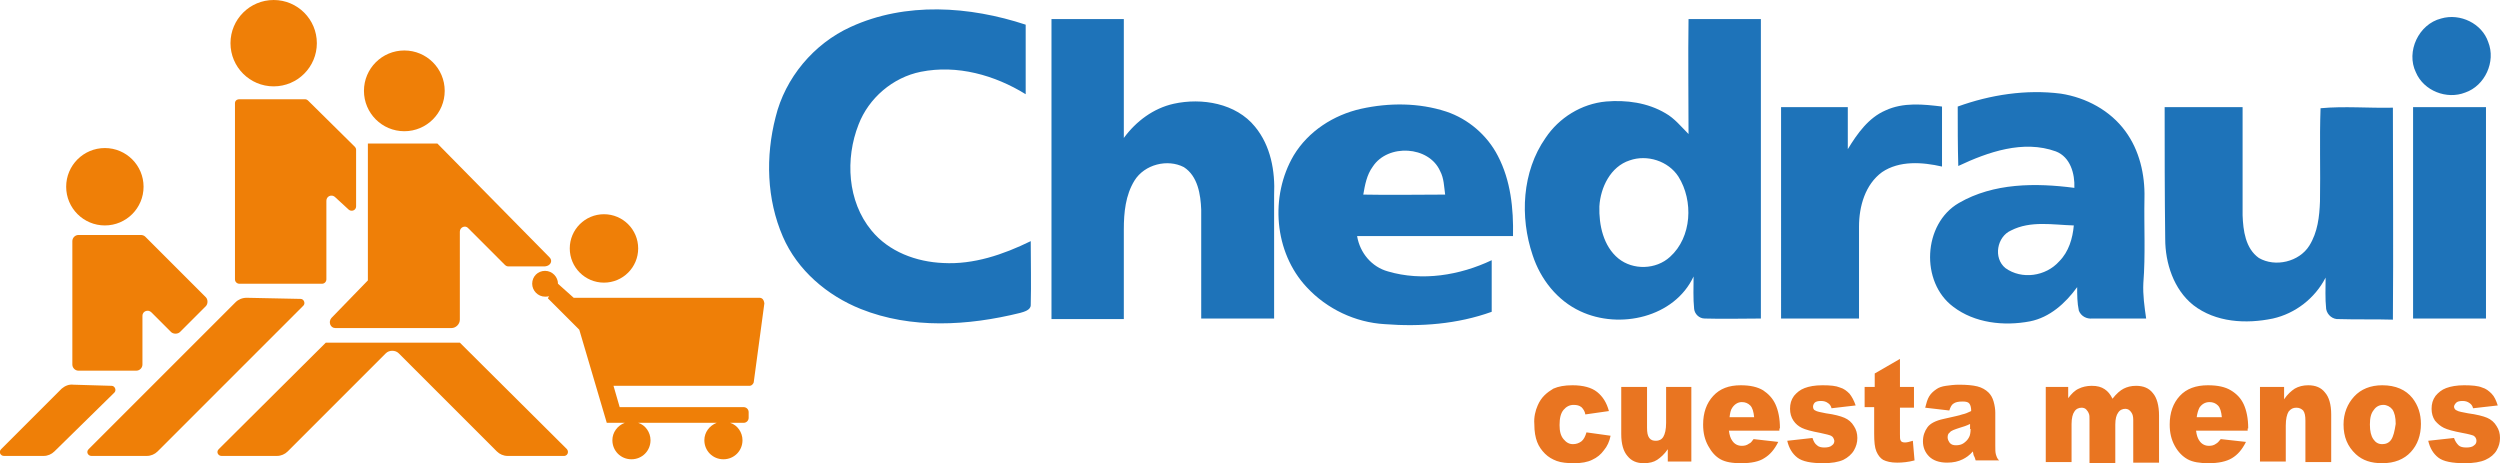
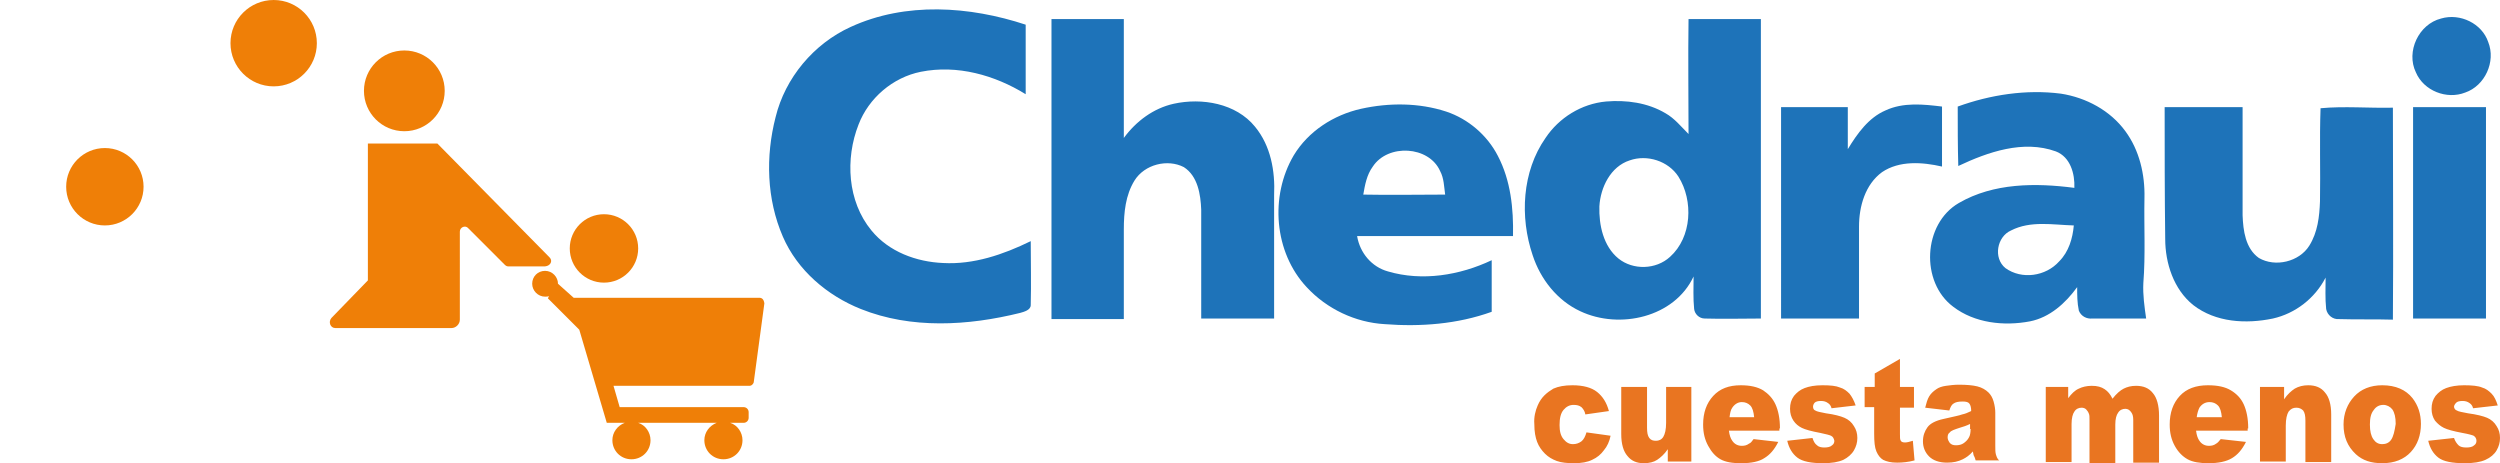
<svg xmlns="http://www.w3.org/2000/svg" version="1.1" id="Capa_1" x="0" y="0" viewBox="0 0 445.8 82.6" style="enable-background:new 0 0 445.8 82.6" xml:space="preserve">
  <style>.st0{fill:#1e73b9}.st1{fill:#ef7f07}</style>
  <path class="st0" d="M151.7 4.8c9.8-4.5 21.2-3.7 31.2-.4v12.4c-5.5-3.4-12.2-5.3-18.7-4-5 1-9.3 4.7-11.1 9.4-2.4 6.1-2 13.7 2.3 18.9 3.1 3.8 8 5.6 12.8 5.8 5.4.3 10.7-1.5 15.6-3.9 0 3.8.1 7.6 0 11.4 0 .9-1.2 1.2-1.9 1.4-9.3 2.3-19.4 2.9-28.4-.7-6-2.4-11.3-6.9-13.9-12.9-2.9-6.7-3.1-14.3-1.3-21.3 1.7-7 6.8-13.1 13.4-16.1zm283.6-1.5c3.4-1 7.3.9 8.4 4.2 1.4 3.5-.6 7.8-4.1 9-3.3 1.3-7.4-.3-8.8-3.6-1.8-3.7.5-8.6 4.5-9.6zm-247.8.1h12.9v21.2c2.2-3 5.3-5.3 8.9-6.1 5-1.1 11.1-.1 14.5 4.1 2.8 3.4 3.6 7.9 3.4 12.2v22h-13V37.4c-.1-2.7-.6-6-3.1-7.6-2.9-1.5-7-.5-8.8 2.4-1.6 2.6-1.9 5.7-1.9 8.7v16h-12.9V3.4zm113.6 0H314v53.4c-3.3 0-6.7.1-10 0-1 0-1.8-.8-1.9-1.7-.2-1.9-.1-3.9-.1-5.8-3.4 7.3-13.2 9.5-20.2 6.2-4.1-1.9-7.1-5.7-8.5-10-2.3-6.8-1.9-14.9 2.3-20.9 2.4-3.6 6.4-6.1 10.8-6.5 3.6-.3 7.4.2 10.6 2.1 1.6.9 2.8 2.4 4.1 3.7 0-6.8-.1-13.6 0-20.5zm-10.5 25.2c-3.4 1.1-5.2 4.8-5.4 8.2-.1 3.3.7 7.1 3.4 9.3 2.6 2.1 6.7 2 9.2-.3 3.9-3.5 4.2-10 1.5-14.3-1.8-2.8-5.6-4-8.7-2.9zm58.5-9.6c5.8-2.1 12.2-3.1 18.4-2.3 4.5.7 8.8 3 11.5 6.7 2.5 3.4 3.5 7.7 3.4 11.9-.1 5.1.2 10.1-.2 15.2-.1 2.1.2 4.2.5 6.3h-9.6c-1 .1-2-.4-2.4-1.4-.3-1.4-.3-2.8-.3-4.2-2.1 2.9-4.9 5.4-8.4 6.1-4.7.9-9.9.3-13.7-2.6-5.9-4.4-5.4-14.8 1-18.5 6.2-3.6 13.7-3.6 20.6-2.7.1-2.5-.7-5.5-3.3-6.5-5.8-2.1-12.1.1-17.4 2.6-.1-3.5-.1-7.1-.1-10.6zm9.5 22.1c-2.5 1.1-3.2 4.9-1 6.7 2.9 2.1 7.2 1.5 9.6-1.2 1.7-1.7 2.4-4.1 2.6-6.4-3.7-.1-7.7-.9-11.2.9z" />
  <path class="st0" d="M242.7 19.4c5-1.1 10.3-1.1 15.2.5 3.9 1.3 7.3 4.2 9.2 7.9 2.3 4.4 2.8 9.4 2.7 14.3H242c.5 3 2.6 5.5 5.5 6.3 6.1 1.8 12.8.7 18.5-2v9.2c-6.1 2.2-12.7 2.7-19.1 2.2-5.2-.3-10.3-2.7-13.9-6.6-5.8-6.2-6.6-16.2-2.3-23.5 2.6-4.3 7.1-7.2 12-8.3zm2.1 10.3c-1.1 1.5-1.4 3.3-1.7 5 4.9.1 9.7 0 14.6 0-.2-1.4-.2-2.9-.9-4.2-2-4.5-9.3-4.9-12-.8zm91.4-10c3.2-1.5 6.8-1.1 10.1-.7v10.7c-3.5-.8-7.6-1.1-10.7 1-3 2.2-4.1 6.1-4.1 9.7v16.4h-13.9V19.1h11.9v7.5c1.7-2.8 3.7-5.6 6.7-6.9zm49.8-.6h13.9v19.3c.1 2.7.5 5.9 2.9 7.6 2.9 1.7 7.2.7 9-2.2 1.5-2.4 1.8-5.2 1.9-7.9.1-5.5-.1-11.1.1-16.6 4.2-.4 8.6 0 12.9-.1 0 12.6.1 25.2 0 37.8-3.2-.1-6.4 0-9.6-.1-1.1.1-2.1-.7-2.3-1.8-.2-1.9-.1-3.7-.1-5.6-1.9 3.7-5.4 6.4-9.4 7.3-4.8 1-10.2.7-14.2-2.4-3.5-2.8-5-7.5-5-11.8-.1-8-.1-15.7-.1-23.5zm44.3 0h13v37.7h-13V19.1z" />
  <circle class="st1" cx="18.7" cy="33.3" r="6.9" />
  <circle class="st1" cx="48.8" cy="7.7" r="7.7" />
  <circle class="st1" cx="72.1" cy="16.2" r="7.2" />
  <circle class="st1" cx="107.7" cy="44.3" r="6.1" />
-   <path class="st1" d="M14 41.9h11.1c.3 0 .6.1.8.3L36.7 53c.4.4.4 1.2 0 1.6l-4.6 4.6c-.4.4-1.2.4-1.6 0L27 55.7c-.6-.6-1.6-.2-1.6.6V65c0 .6-.5 1.1-1.1 1.1H14c-.6 0-1.1-.5-1.1-1.1V43c0-.6.5-1.1 1.1-1.1zm-3 27.4L.2 80.1c-.5.5-.1 1.2.5 1.2h7.1c.7 0 1.4-.3 1.9-.8L20.4 70c.4-.4.1-1.2-.5-1.2l-6.8-.2c-.8-.1-1.5.2-2.1.7zm31-15.4L15.8 80.1c-.5.5-.1 1.2.5 1.2h9.9c.7 0 1.4-.3 1.9-.8l26-26c.4-.4.1-1.2-.5-1.2l-9.6-.2c-.8 0-1.5.3-2 .8zm59.1 26.2L82 61.1H58.1L39 80.1c-.5.5-.1 1.2.5 1.2h9.9c.7 0 1.4-.3 1.9-.8L68.8 63c.6-.6 1.7-.6 2.3 0l17.5 17.5c.5.5 1.2.8 1.9.8h9.9c.8.1 1.1-.7.7-1.2zM42.7 17.7h11.7c.2 0 .4.1.5.2l8.4 8.3c.1.1.2.3.2.5v10.1c0 .7-.8 1-1.3.6l-2.5-2.3c-.6-.5-1.5-.1-1.5.7v14c0 .4-.3.8-.8.8H42.7c-.4 0-.8-.3-.8-.8V18.4c0-.4.3-.7.8-.7z" />
  <path class="st1" d="M98 45.9 78 25.6H65.6V50l-6.5 6.7c-.6.7-.2 1.8.7 1.8h20.7c.8 0 1.5-.7 1.5-1.5V41.3c0-.8 1-1.2 1.5-.6l6.5 6.5c.2.2.4.3.6.3h6.6c1-.1 1.4-1 .8-1.6z" />
  <path class="st1" d="M135.4 53.1h-33.1l-2.8-2.5c0-1.2-1-2.3-2.3-2.3s-2.3 1-2.3 2.3c0 1.2 1 2.3 2.3 2.3.2 0 .5 0 .7-.1l-.2.4 5.6 5.6 4.9 16.6h3.2c-1.3.5-2.2 1.7-2.2 3.1 0 1.9 1.5 3.4 3.4 3.4s3.4-1.5 3.4-3.4c0-1.4-.9-2.7-2.2-3.1h14c-1.3.5-2.2 1.7-2.2 3.1 0 1.9 1.5 3.4 3.4 3.4s3.4-1.5 3.4-3.4c0-1.4-.9-2.7-2.2-3.1h2.4c.5 0 .9-.4.9-.9v-1c0-.5-.4-.9-.9-.9h-22.1l-1.1-3.8h24.3c.3 0 .6-.3.7-.6l1.9-14.1c-.1-.7-.4-1-.9-1z" />
  <path d="M441.1 77.7c-.2-.1-.9-.3-2-.5-1.6-.3-2.7-.6-3.3-.9-.6-.3-1.1-.7-1.6-1.3-.4-.6-.6-1.3-.6-2.1 0-.9.2-1.6.7-2.3.5-.6 1.1-1.1 1.9-1.4.8-.3 1.9-.5 3.2-.5 1.4 0 2.5.1 3.2.4.7.2 1.2.6 1.7 1.1.5.5.8 1.2 1.1 2.1l-4.4.5c-.1-.4-.3-.7-.6-.9-.4-.3-.8-.4-1.3-.4s-.9.1-1.1.3c-.2.2-.4.5-.4.7 0 .3.2.6.5.7.3.2 1 .3 2 .5 1.5.2 2.7.5 3.4.8.7.3 1.3.8 1.7 1.5.4.6.6 1.3.6 2.1s-.2 1.5-.6 2.2c-.4.7-1.1 1.3-2 1.7-.9.4-2.1.6-3.7.6-2.2 0-3.8-.3-4.7-1s-1.5-1.7-1.8-3l4.6-.5c.2.6.5 1 .8 1.3s.8.4 1.4.4c.6 0 1.1-.1 1.4-.4.3-.2.4-.5.4-.8 0-.4-.2-.7-.5-.9zM403 69h4.3v2.2c.6-.9 1.3-1.5 1.9-1.9.7-.4 1.5-.6 2.4-.6 1.3 0 2.3.4 3 1.3.7.8 1.1 2.1 1.1 3.9v8.5h-4.6V75c0-.8-.1-1.4-.4-1.8-.3-.3-.7-.5-1.2-.5-.6 0-1 .2-1.4.7-.3.5-.5 1.3-.5 2.5v6.4H403V69zm-38.5 0h4.3v2c.6-.8 1.2-1.4 1.9-1.7.6-.3 1.4-.5 2.3-.5 1 0 1.7.2 2.3.6.6.4 1 .9 1.4 1.7.7-.9 1.4-1.5 2-1.8.6-.3 1.3-.5 2.2-.5 1.3 0 2.3.4 3 1.3.7.8 1.1 2.2 1.1 4v8.4h-4.6v-7.6c0-.6-.1-1-.3-1.3-.3-.5-.7-.7-1.1-.7-.5 0-1 .2-1.3.7-.3.4-.5 1.1-.5 2.1v6.9h-4.6V75c0-.6 0-1-.1-1.2-.1-.3-.3-.6-.5-.8-.2-.2-.5-.3-.8-.3-.5 0-1 .2-1.3.7-.3.4-.5 1.2-.5 2.2v6.8h-4.6V69zm-31.9 0h1.7v-2.4l4.5-2.6v5h2.5v3.7h-2.5v4.7c0 .6 0 .9.1 1.1.1.3.4.4.8.4.3 0 .8-.1 1.4-.3l.3 3.5c-1.1.3-2.2.4-3.1.4-1.1 0-1.9-.2-2.5-.5-.5-.3-.9-.8-1.2-1.5-.3-.7-.4-1.7-.4-3.2v-4.7h-1.7V69zm-6.1 8.7c-.2-.1-.9-.3-1.9-.5-1.6-.3-2.7-.6-3.3-.9-.6-.3-1.1-.7-1.5-1.3-.4-.6-.6-1.3-.6-2.1 0-.9.2-1.6.7-2.3.5-.6 1.1-1.1 1.9-1.4.8-.3 1.8-.5 3.2-.5 1.4 0 2.4.1 3.1.4.7.2 1.2.6 1.7 1.1.4.5.8 1.2 1.1 2.1l-4.3.5c-.1-.4-.3-.7-.6-.9-.4-.3-.8-.4-1.3-.4s-.9.1-1.1.3c-.2.2-.3.5-.3.7 0 .3.1.6.4.7.3.2.9.3 1.9.5 1.5.2 2.6.5 3.3.8.7.3 1.3.8 1.7 1.5.4.6.6 1.3.6 2.1s-.2 1.5-.6 2.2c-.4.7-1.1 1.3-1.9 1.7-.9.4-2.1.6-3.6.6-2.1 0-3.7-.3-4.6-1-.9-.7-1.5-1.7-1.8-3l4.5-.5c.2.6.4 1 .8 1.3.3.3.8.4 1.3.4.6 0 1.1-.1 1.4-.4.3-.2.4-.5.4-.8-.1-.4-.2-.7-.6-.9zM289.2 69h4.5v7.3c0 .8.1 1.4.4 1.8.3.4.7.5 1.2.5s1-.2 1.3-.7c.3-.5.5-1.3.5-2.5V69h4.5v13.3h-4.2v-2.2c-.6.9-1.3 1.5-1.9 1.9-.6.4-1.4.6-2.4.6-1.2 0-2.2-.4-2.9-1.3-.7-.8-1.1-2.1-1.1-3.9V69zm-15 3.3c.3-.7.7-1.3 1.2-1.8s1.1-.9 1.6-1.2c.9-.4 2-.6 3.4-.6 1.9 0 3.4.4 4.4 1.2 1 .8 1.7 1.9 2.1 3.4l-4.2.6c-.1-.6-.4-1-.7-1.3-.4-.3-.8-.4-1.4-.4-.7 0-1.3.3-1.8.9-.5.6-.7 1.5-.7 2.7 0 1.1.2 1.9.7 2.5.5.6 1 .9 1.7.9.6 0 1.1-.2 1.5-.5.4-.3.7-.9.9-1.6l4.3.6c-.2 1-.6 1.9-1.2 2.6-.5.7-1.2 1.3-2.1 1.7-.8.4-1.9.6-3.2.6-1.2 0-2.3-.1-3.1-.4-.8-.3-1.5-.7-2.1-1.3-.6-.6-1.1-1.3-1.4-2.1-.3-.8-.5-1.8-.5-3.2-.1-1.2.2-2.4.6-3.3zm126.7 4.1c0-1.8-.3-3.2-.8-4.3-.5-1.1-1.3-1.9-2.3-2.5-1-.6-2.3-.9-4.1-.9-2.1 0-3.8.6-5 1.9-1.2 1.3-1.8 3-1.8 5.1 0 1.5.3 2.7.9 3.8.6 1.1 1.4 1.9 2.3 2.4.9.5 2.2.7 3.7.7 1.8 0 3.2-.3 4.2-.9 1-.6 1.8-1.5 2.5-2.9l-4.5-.5c-.3.4-.6.7-.8.8-.4.3-.8.4-1.3.4-.7 0-1.3-.3-1.7-.9-.3-.4-.5-1-.6-1.8h9.2v-.4zm-9.2-1.9c.1-.8.3-1.4.5-1.8.4-.6 1-1 1.8-1 .6 0 1.1.2 1.5.6.4.4.6 1.1.7 2.1h-4.5zm-74.3 1.9c0-1.8-.3-3.2-.8-4.3-.5-1.1-1.3-1.9-2.2-2.5-1-.6-2.3-.9-4-.9-2.1 0-3.7.6-4.9 1.9-1.2 1.3-1.8 3-1.8 5.1 0 1.5.3 2.7.9 3.8.6 1.1 1.3 1.9 2.2 2.4.9.5 2.1.7 3.7.7 1.8 0 3.2-.3 4.1-.9 1-.6 1.8-1.5 2.5-2.9l-4.4-.5c-.3.4-.5.7-.8.8-.4.3-.8.4-1.3.4-.7 0-1.3-.3-1.7-.9-.3-.4-.5-1-.6-1.8h9v-.4zm-9-1.9c.1-.8.2-1.4.5-1.8.4-.6 1-1 1.7-1 .6 0 1.1.2 1.5.6.4.4.6 1.1.7 2.1h-4.4zM430.2 71c-1.2-1.5-3-2.3-5.4-2.3-2.1 0-3.8.7-5 2-1.2 1.3-1.9 3-1.9 5 0 2.2.7 3.9 2.2 5.3 1.2 1.1 2.7 1.6 4.7 1.6 2.2 0 3.9-.7 5.1-2 1.2-1.3 1.8-3 1.8-5 0-1.8-.5-3.3-1.5-4.6zm-3.8 7.4c-.4.6-1 .8-1.6.8-.7 0-1.2-.3-1.6-.9-.4-.6-.6-1.4-.6-2.6 0-1.2.2-2 .7-2.6.4-.6 1-.9 1.7-.9.6 0 1.2.3 1.6.8.4.6.6 1.4.6 2.6-.2 1.3-.4 2.2-.8 2.8zM355.9 81c-.1-.4-.1-.8-.1-1.5v-5.9c0-.6-.1-1.3-.3-2-.2-.7-.5-1.2-.9-1.6-.5-.5-1.2-.9-2-1.1-.8-.2-1.9-.3-3.3-.3-.8 0-1.6.1-2.3.2-.7.1-1.3.3-1.7.6-.6.4-1 .8-1.3 1.3-.3.5-.5 1.2-.7 2l4.3.5c.2-.6.4-1 .7-1.2.4-.3.9-.4 1.7-.4.6 0 1 .1 1.2.4.2.3.3.7.3 1.3-.6.3-1.1.5-1.6.6-.5.2-1.6.4-3.3.8-1.4.3-2.4.8-2.9 1.5s-.8 1.5-.8 2.5c0 1.1.4 2 1.1 2.7.7.7 1.8 1.1 3.2 1.1 1.1 0 2-.2 2.8-.6.6-.3 1.2-.7 1.8-1.4.1.4.1.7.2.8.1.2.2.4.3.8h4.2c-.4-.3-.5-.8-.6-1.1zm-4.5-4.5c0 .6-.1 1.2-.3 1.5-.2.4-.5.7-.9 1-.4.3-.9.4-1.4.4-.5 0-.8-.1-1.1-.4-.2-.3-.4-.6-.4-1s.1-.7.4-.9c.2-.3.8-.5 1.7-.8.7-.2 1.3-.4 1.9-.7v.9z" style="fill:#e97521" />
</svg>